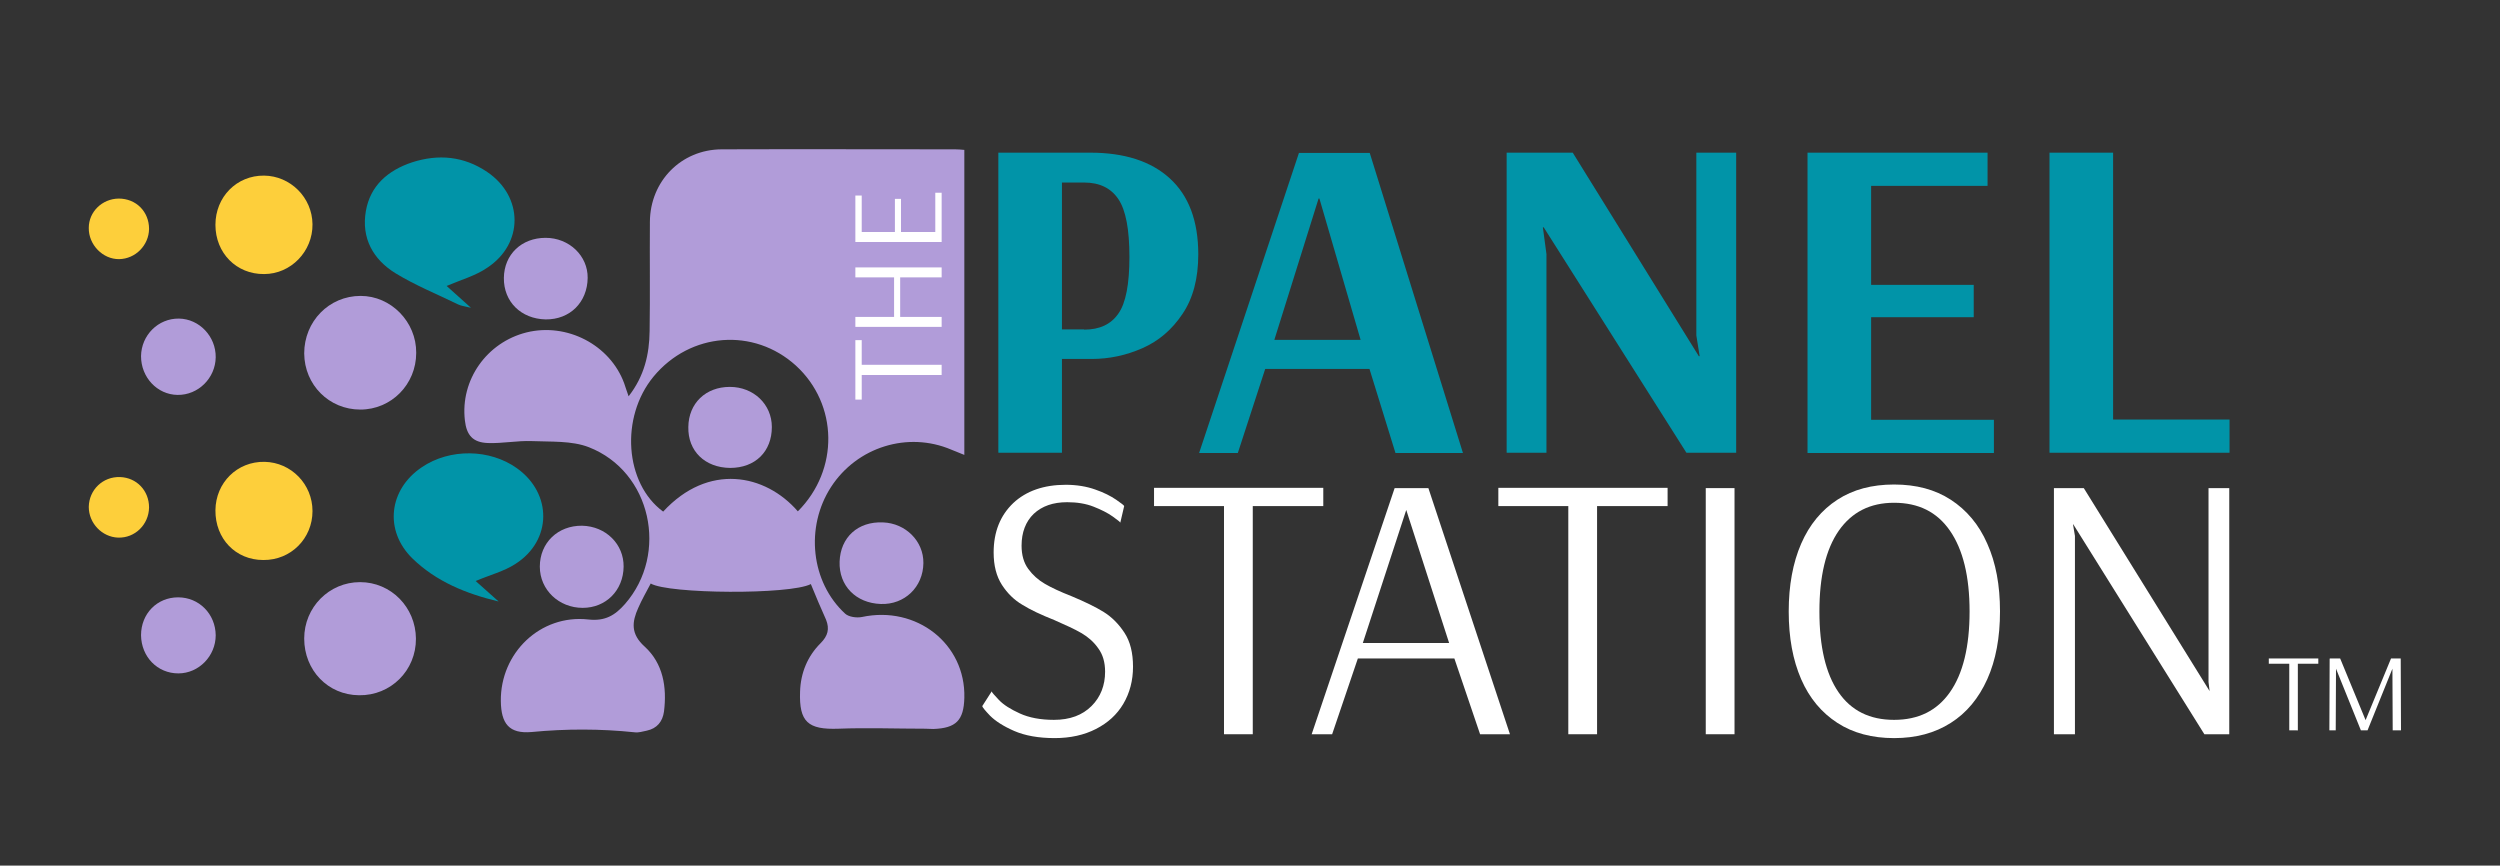
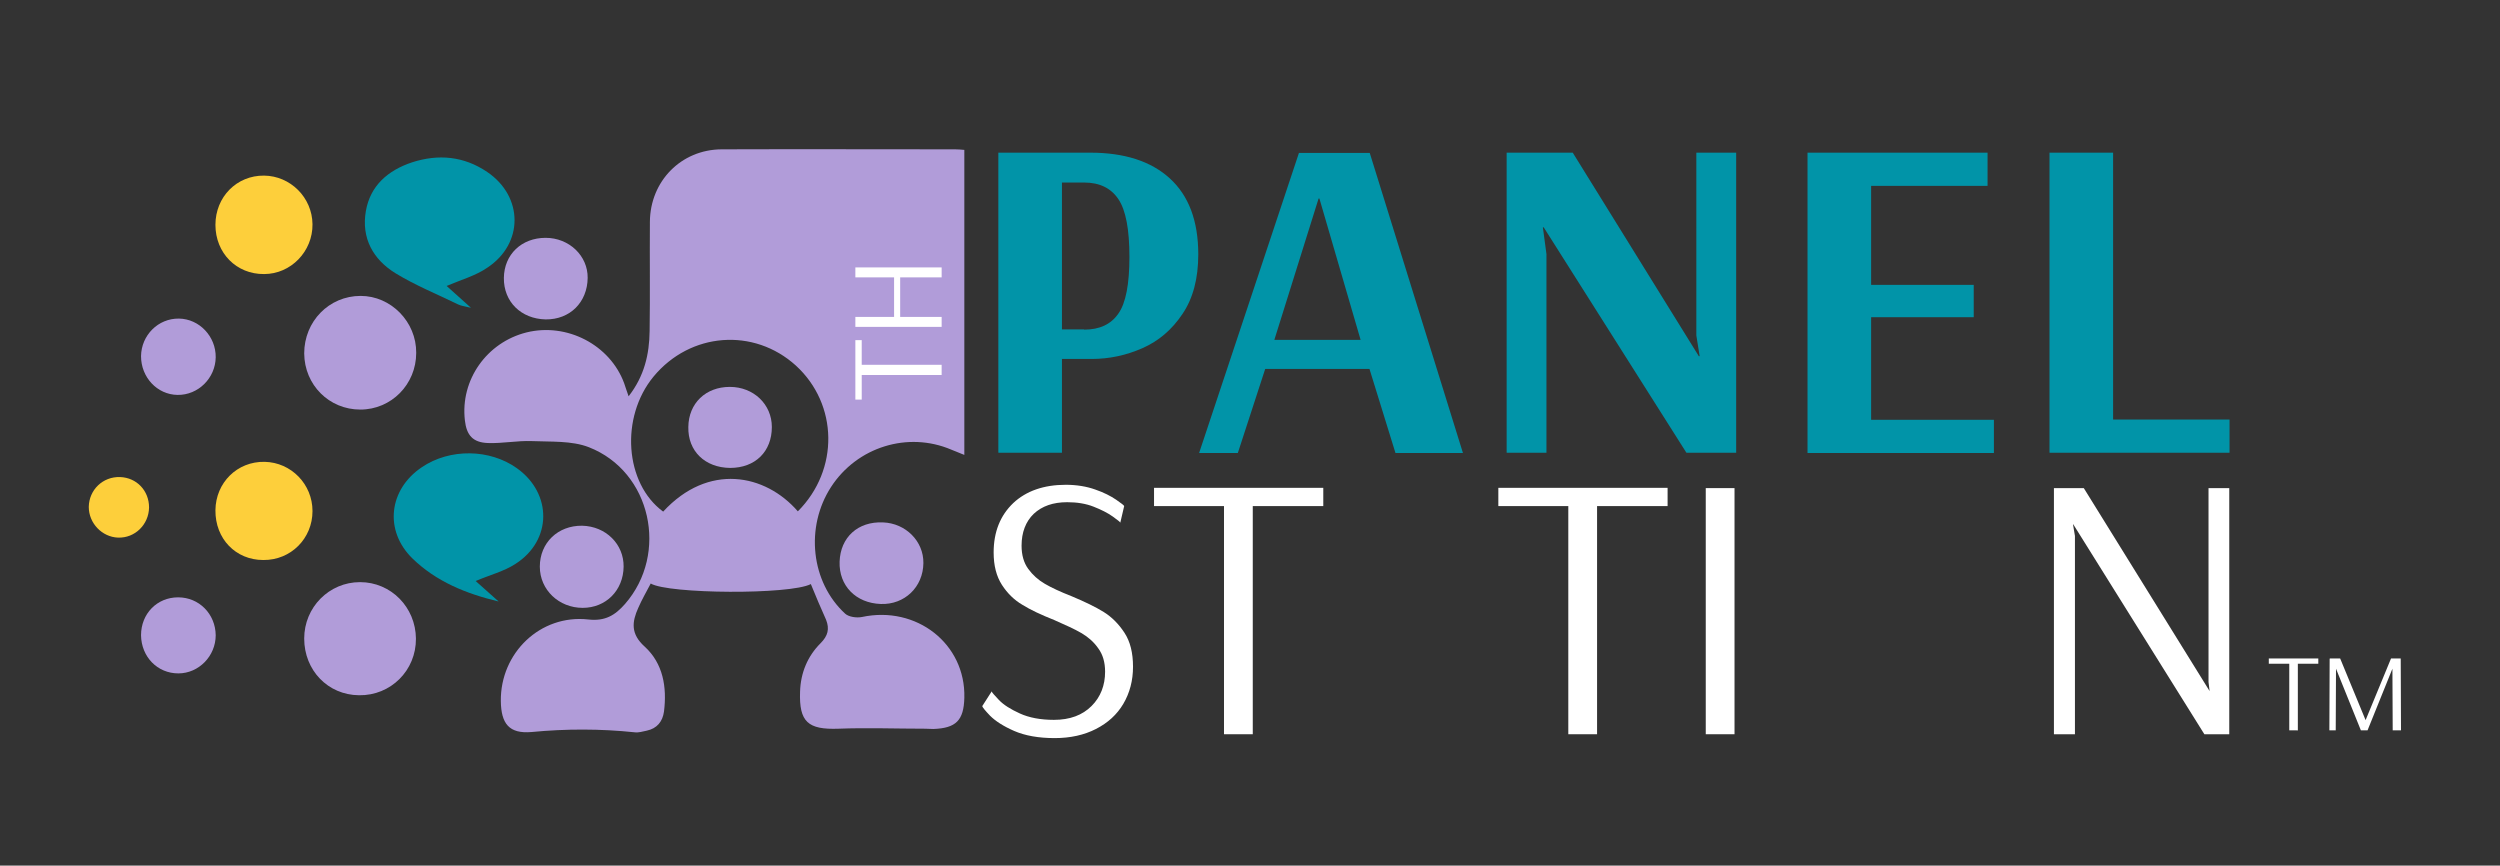
<svg xmlns="http://www.w3.org/2000/svg" version="1.1" id="Layer_1" x="0px" y="0px" viewBox="0 0 904 313" style="enable-background:new 0 0 904 313;" xml:space="preserve">
  <rect x="0" y="0" width="904" height="313" fill="#333333" stroke="none" />
  <style type="text/css">
	.st0{fill:#B19CD9;}
	.st1{fill:#0194A8;}
	.st2{fill:#FDCF3B;}
	.st3{fill:#FFFFFF;}
</style>
  <path class="st0" d="M293.2,211.2c-7.5,3.9-51.5,3.6-57.9-0.2c-1.5,2.9-3.2,5.8-4.5,8.8c-2.3,5.1-2.8,9.4,2.3,14  c6.7,6.1,8.1,14.7,7,23.5c-0.5,3.6-2.5,6.1-6.2,6.9c-1.5,0.3-3,0.8-4.4,0.6c-12.4-1.3-24.8-1.3-37.3-0.1c-8.1,0.7-11-3-11.1-11.2  c-0.2-17.4,14.3-31.4,31.6-29.5c6.1,0.7,9.7-1.5,13.3-5.6c15.9-18.2,9.5-47.9-13.1-56.7c-6.2-2.4-13.7-1.9-20.6-2.2  c-5.3-0.2-10.6,0.9-15.9,0.7c-5.4-0.2-7.7-2.8-8.3-8.2c-1.7-14.6,7.9-28.2,22.3-31.8c14.6-3.6,30.2,4.5,35.3,18.4  c0.5,1.4,0.9,2.8,1.6,4.7c5.7-7.3,7.5-15.2,7.6-23.6c0.2-13.2,0-26.3,0.1-39.5c0.1-14.7,11.3-26.1,25.9-26.2c28.2-0.1,56.3,0,84.5,0  c1,0,2,0.1,3.3,0.2c0,36.7,0,73.3,0,110.3c-1.7-0.7-3.2-1.3-4.7-1.9c-15.7-6.7-34.1-1-43.5,13.5c-9.4,14.5-7.3,34.4,5.1,45.8  c1.3,1.2,4.2,1.6,6.1,1.2c19.7-4.2,37.5,9.7,37,29.2c-0.2,8.2-3,11-11.2,11.3c-1,0-2-0.1-3-0.1c-10.4,0-20.9-0.4-31.3,0  c-11,0.4-14.3-2.4-13.9-13.4c0.2-6.8,2.7-12.8,7.4-17.5c2.7-2.7,3.3-5.2,2-8.5C296.8,219.8,295,215.7,293.2,211.2z M288.5,184.9  c15-15,14.6-38.7-0.7-52.7c-15.2-13.8-38.2-12.1-51.5,4c-12.1,14.7-10.4,38.6,3.5,48.8C256.1,167.3,276.7,171.3,288.5,184.9z" />
  <path class="st1" d="M172,210.1c2.7,2.4,5.5,4.9,8.3,7.4c-11.7-2.8-22.6-7.2-31.2-15.6c-10.3-10.1-8.5-25,3.5-33  c10.1-6.8,24.5-6.6,34.3,0.4c12.8,9.1,12.8,26.1-0.5,34.6C182.3,206.6,177.1,207.9,172,210.1z" />
  <path class="st1" d="M161.5,103.4c2.4,2.2,5.1,4.6,8.8,7.9c-2.4-0.6-3.6-0.7-4.6-1.2c-7.6-3.7-15.5-6.9-22.7-11.3  c-8.1-5-12.4-12.7-10.7-22.5c1.6-9.2,8-14.7,16.7-17.6c9.6-3.1,18.8-2.2,27.2,3.5c13.1,8.9,13.2,25.9,0,34.6  C172,99.7,166.9,101.1,161.5,103.4z" />
  <path class="st0" d="M110,230.9c0-11.3,9-20.4,20.2-20.4c11.2,0,20.1,9.1,20.2,20.4c0.1,11.5-9.1,20.7-20.6,20.5  C118.6,251.3,110,242.4,110,230.9z" />
  <path class="st0" d="M130.3,148.1c-11.3,0-20.2-8.9-20.3-20.3C110,116.2,119,107,130.4,107c11,0,20.2,9.4,20.1,20.6  C150.5,139,141.5,148.1,130.3,148.1z" />
  <path class="st2" d="M77.9,184.5c0.1-10,7.9-17.7,17.8-17.5c9.6,0.2,17.3,8.1,17.3,17.8c0,9.9-7.8,17.8-17.8,17.7  C85.2,202.5,77.8,194.8,77.9,184.5z" />
  <path class="st2" d="M77.9,81.3c0-10.1,7.7-17.9,17.6-17.8c9.5,0.1,17.4,7.9,17.5,17.6c0.1,9.8-7.8,18-17.5,18  C85.5,99.2,77.9,91.5,77.9,81.3z" />
  <path class="st0" d="M303.6,203.1c0.3-8.8,6.6-14.6,15.7-14.2c8.2,0.3,14.7,6.8,14.6,14.7c-0.1,8.7-6.8,15.1-15.4,14.8  C309.5,218.1,303.3,211.8,303.6,203.1z" />
  <path class="st0" d="M225.5,204.9c-0.1,8.6-6.4,14.9-14.8,14.9c-8.6,0-15.5-6.5-15.5-14.9c0-8.6,6.5-14.9,15.3-14.8  C219.1,190.3,225.6,196.8,225.5,204.9z" />
  <path class="st0" d="M182.2,100.5c0.1-8.5,6.4-14.5,15.1-14.5c8.5,0,15.3,6.5,15.2,14.5c-0.1,8.8-6.4,15.1-15.2,15  C188.4,115.3,182.1,109.1,182.2,100.5z" />
  <path class="st0" d="M51,229.7c0-7.8,5.8-13.7,13.4-13.7c7.6,0,13.5,6,13.6,13.7c0,7.5-6.1,13.8-13.5,13.8  C56.9,243.5,51.1,237.5,51,229.7z" />
  <path class="st0" d="M51,128.8c0.1-7.6,6.2-13.7,13.7-13.6c7.4,0.1,13.4,6.5,13.3,14c-0.1,7.5-6.3,13.7-13.8,13.6  C56.8,142.7,51,136.4,51,128.8z" />
  <path class="st2" d="M53.9,183.5c-0.1,6.2-5.1,11.1-11.2,10.9c-5.8-0.2-10.6-5.2-10.6-11.1c0.1-6.2,5.1-11,11.3-10.8  C49.4,172.7,53.9,177.4,53.9,183.5z" />
-   <path class="st2" d="M42.9,71.8c6.3,0,11,4.7,11,11c-0.1,5.9-4.9,10.8-10.8,10.9c-5.9,0.1-11.1-5.2-11-11.3  C32.1,76.6,36.9,71.9,42.9,71.8z" />
  <path class="st0" d="M264,169.2c-9.1-0.1-15.3-6.1-15.1-14.8c0.1-8.6,6.3-14.5,15-14.5c8.6,0,15.2,6.3,15.2,14.5  C279.1,163.3,273.1,169.2,264,169.2z" />
  <g>
    <path class="st3" d="M340.5,135.6h-28.9v8.9h-2.3V123h2.3v8.9h28.9V135.6z" />
    <path class="st3" d="M340.5,118.2h-31.2v-3.6h14v-14.3h-14v-3.6h31.2v3.6h-15v14.3h15V118.2z" />
-     <path class="st3" d="M340.5,87.5h-31.2V70.7h2.3v13.2h12v-12h2.2v12h12.4V69.7h2.3V87.5z" />
  </g>
  <g>
    <path class="st1" d="M361,55.2h33.2c12.4,0,22,3.1,28.8,9.3c6.8,6.2,10.3,15.3,10.3,27.5c0,8.7-1.9,15.9-5.7,21.5   c-3.8,5.7-8.6,9.8-14.5,12.4c-5.9,2.6-12,3.9-18.4,3.9H384v33.9h-23V55.2z M392,119.2c5.6,0,9.7-1.9,12.4-5.8   c2.7-3.8,4-10.7,4-20.5c0-9.9-1.3-16.9-4-20.9c-2.7-4-6.8-6-12.4-6h-8v53.1H392z" />
    <path class="st1" d="M433.6,163.8l36.1-108.5h25.6L529,163.8h-24.4l-9.4-30.4h-37.7l-9.9,30.4H433.6z M460.8,122.9h31.2l-14.9-51.1   h-0.3L460.8,122.9z" />
    <path class="st1" d="M544.8,163.8V55.2h23.9l45.6,73.6h0.3l-1.2-7.5V55.2h14.4v108.5h-18l-51.6-81.5h-0.3l1.3,9.7v71.8H544.8z" />
    <path class="st1" d="M653.6,163.8V55.2h65.1v12h-42.1V103h37.1v11.7h-37.1v37.1H721v12H653.6z" />
    <path class="st1" d="M741.1,163.8V55.2h23v96.5h42.1v12H741.1z" />
  </g>
  <g>
    <path class="st3" d="M366.7,264.3c-3.9-1.7-6.8-3.6-8.7-5.5c-1.9-2-2.8-3.1-2.8-3.5l3.4-5.3c0,0.3,0.9,1.3,2.6,3.1   c1.7,1.8,4.3,3.4,7.6,4.9c3.3,1.5,7.4,2.3,12.3,2.3c5.8,0,10.3-1.7,13.6-5c3.3-3.3,4.9-7.5,4.9-12.4c0-3.4-0.8-6.2-2.5-8.5   c-1.6-2.3-3.7-4.1-6.1-5.5c-2.4-1.4-5.7-2.9-9.8-4.7c-4.8-1.9-8.6-3.7-11.5-5.5c-2.9-1.7-5.4-4.1-7.4-7.2c-2-3.1-3-7-3-11.7   c0-7.5,2.4-13.4,7.1-17.9c4.7-4.4,11.1-6.6,19-6.6c3.9,0,7.5,0.6,10.6,1.7c3.2,1.1,5.7,2.4,7.6,3.7c1.9,1.3,2.9,2.1,2.9,2.3l-1.4,6   c0-0.2-0.9-0.9-2.7-2.2c-1.8-1.3-4.2-2.5-7-3.6c-2.8-1.1-6-1.6-9.5-1.6c-5.1,0-9.1,1.4-12.1,4.2c-2.9,2.8-4.4,6.7-4.4,11.5   c0,3.4,0.8,6.2,2.4,8.4c1.6,2.2,3.6,4,6,5.4c2.4,1.4,5.6,2.9,9.7,4.5c4.8,2,8.7,3.9,11.6,5.7c2.9,1.8,5.4,4.3,7.5,7.5   s3.1,7.3,3.1,12.3c0,5-1.2,9.5-3.5,13.4c-2.3,3.9-5.6,6.9-9.9,9.1c-4.3,2.2-9.3,3.3-14.9,3.3C375.5,266.9,370.6,266,366.7,264.3z" />
    <path class="st3" d="M442.6,265.5v-82.5h-25.3v-6.6h61.2v6.6H453v82.5H442.6z" />
-     <path class="st3" d="M474.3,265.5l30-89h12.2l29.5,89h-10.8l-9.3-27.4h-34.9l-9.3,27.4H474.3z M492.8,232.5h31.2l-15.5-48.1   L492.8,232.5z" />
    <path class="st3" d="M567.1,265.5v-82.5h-25.3v-6.6H603v6.6h-25.5v82.5H567.1z" />
    <path class="st3" d="M616.8,265.5v-89h10.4v89H616.8z" />
-     <path class="st3" d="M664.4,261.4c-5.7-3.7-10.1-8.9-13.1-15.8c-3-6.9-4.5-15-4.5-24.5c0-9.4,1.5-17.6,4.5-24.5   c3-6.9,7.4-12.2,13.1-15.9c5.7-3.7,12.5-5.5,20.5-5.5s14.8,1.8,20.5,5.5s10.2,9,13.2,15.9c3.1,6.9,4.6,15,4.6,24.5   c0,9.4-1.5,17.6-4.6,24.5c-3.1,6.9-7.5,12.2-13.2,15.8c-5.8,3.7-12.6,5.5-20.5,5.5S670.1,265.1,664.4,261.4z M705.1,250.3   c4.7-6.7,7.1-16.4,7.1-29.2c0-12.7-2.4-22.4-7.1-29.2c-4.7-6.8-11.4-10.1-20.2-10.1c-8.7,0-15.3,3.4-20,10.1   c-4.7,6.8-7,16.5-7,29.2c0,12.8,2.3,22.5,6.9,29.2c4.6,6.7,11.3,10,20.1,10C693.7,260.3,700.4,257,705.1,250.3z" />
    <path class="st3" d="M742.7,265.5v-89h10.8l45.5,73.4l-0.4-3.3v-70.1h7.5v89h-9l-47.4-75.9h-0.1l0.7,4.2v71.7H742.7z" />
  </g>
  <g>
    <path class="st3" d="M827.8,264.1V240h-7.4v-1.9h17.9v1.9h-7.4v24.1H827.8z" />
    <path class="st3" d="M842.3,264.1l0.1-26l0.1,0.1l0-0.1h3.7l9.2,22.3h0l9.2-22.3h3.5l0.1,26h-3l-0.1-22.3h0l-9,22.3h-2.4l-9-22.3   l-0.1,22.3H842.3z" />
  </g>
</svg>